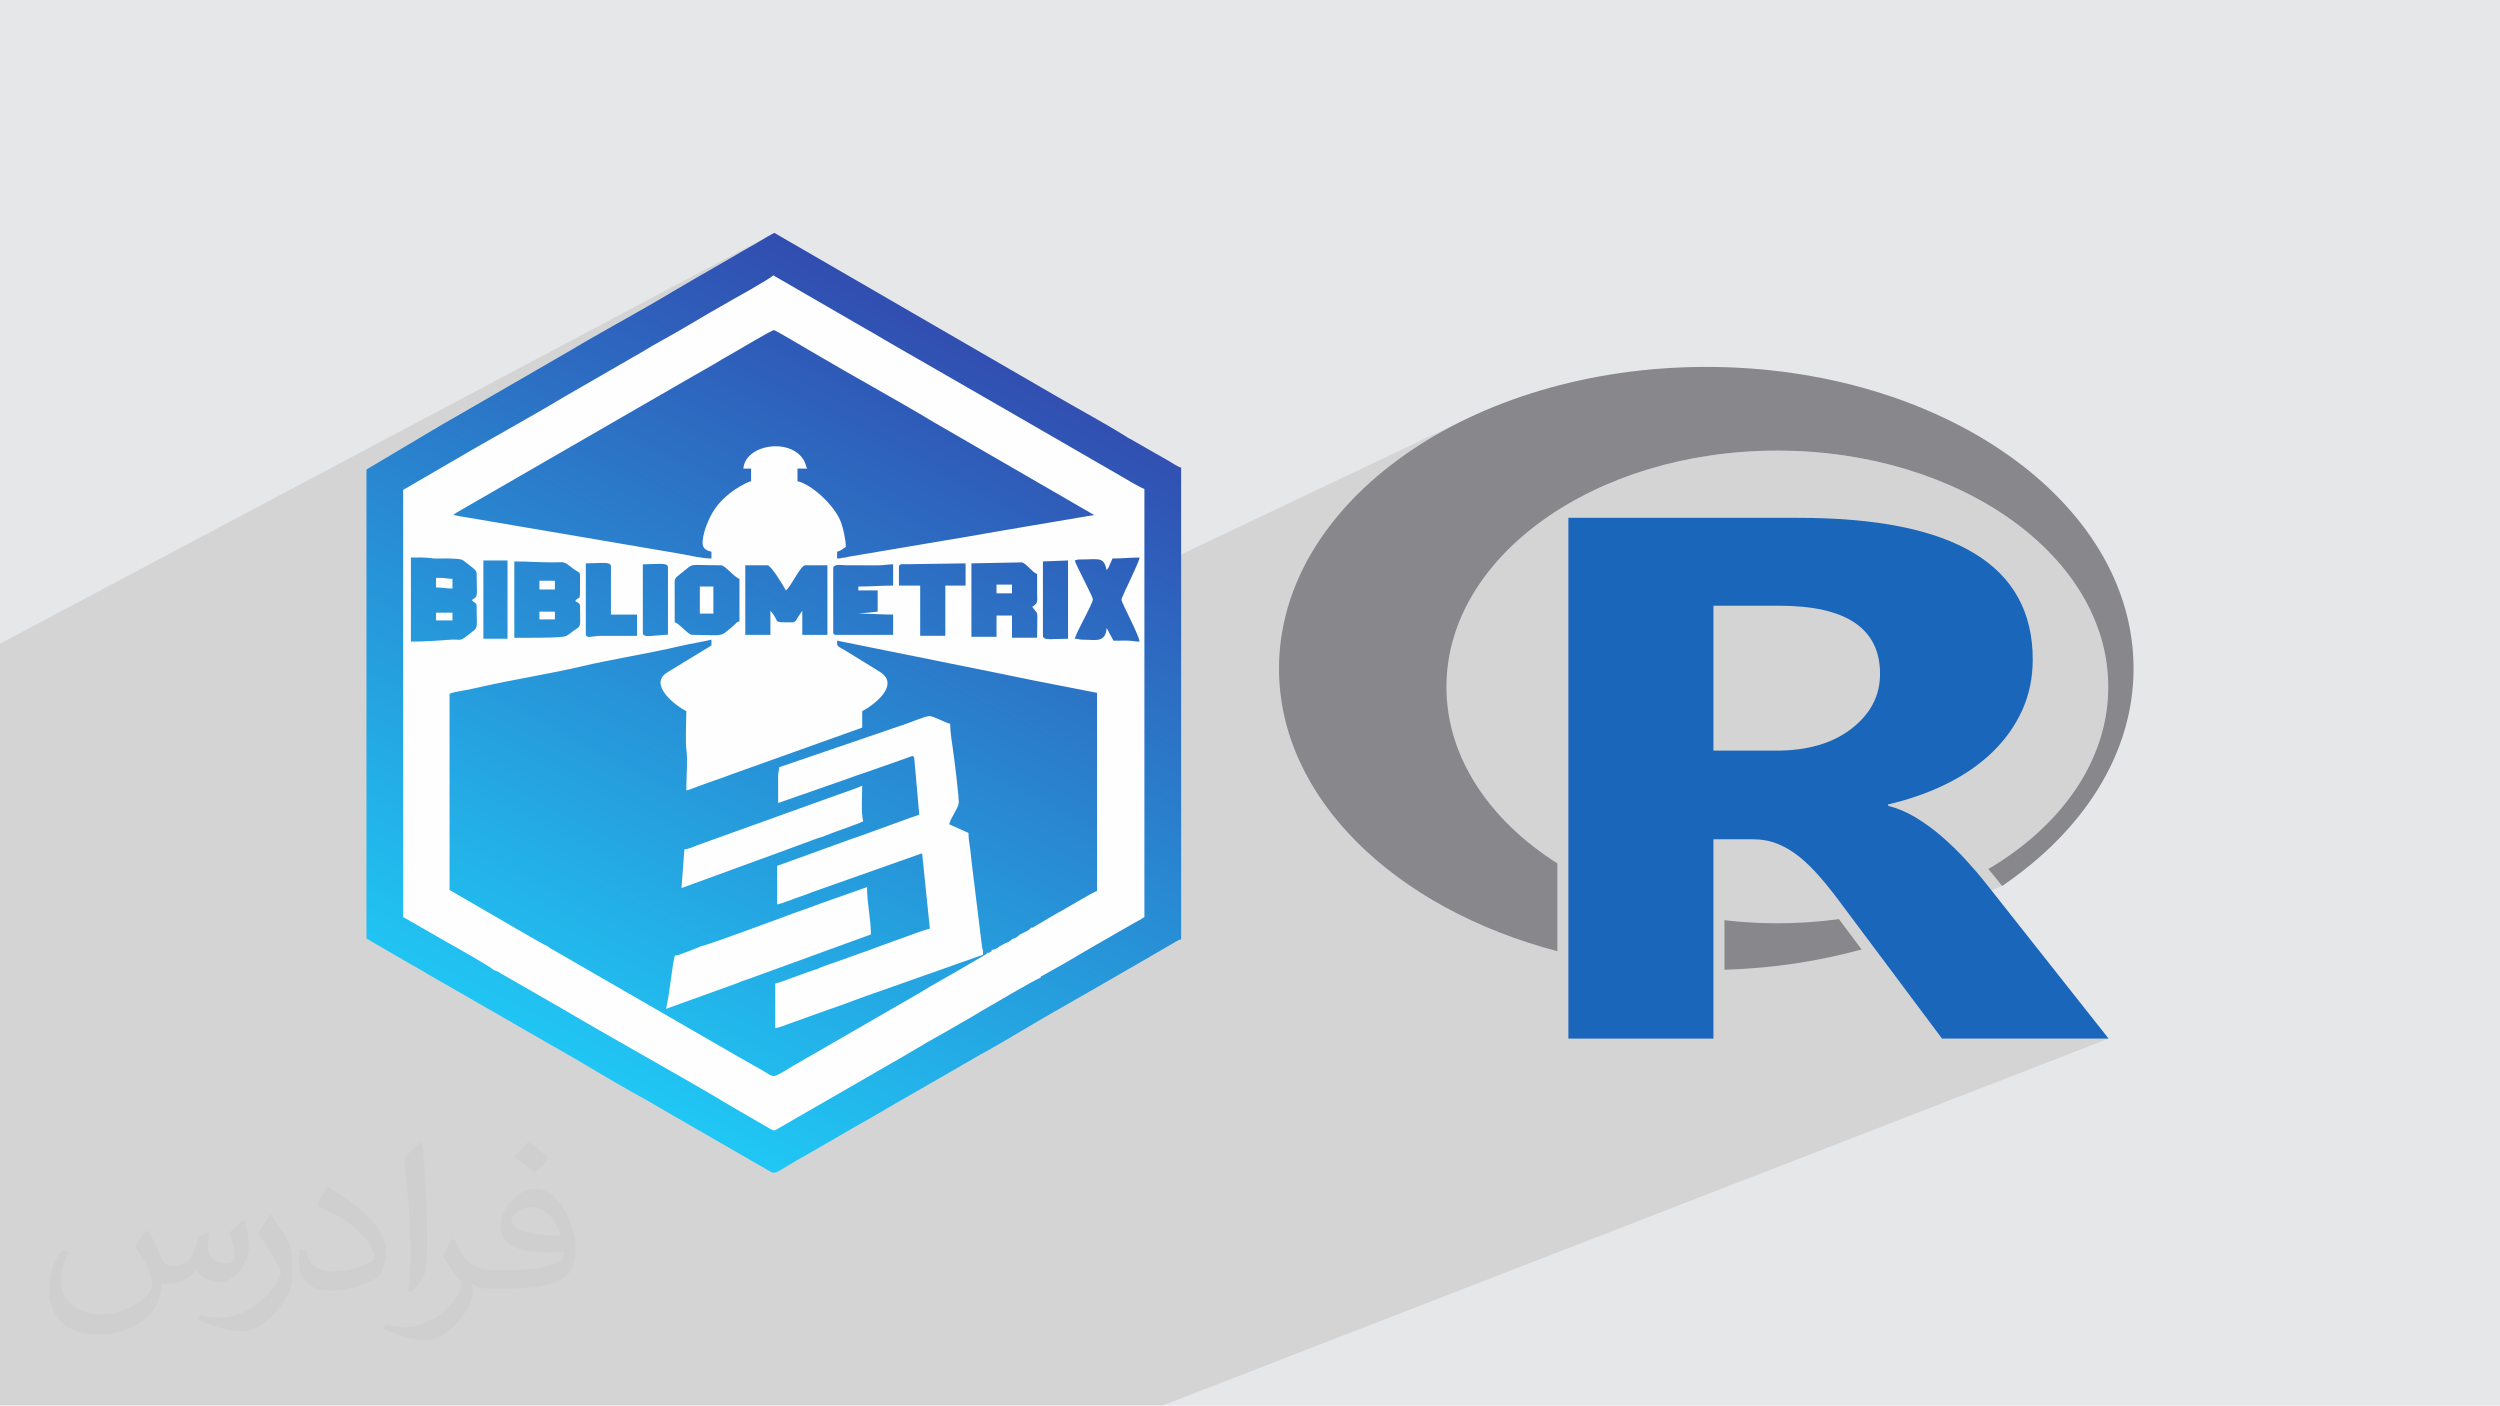
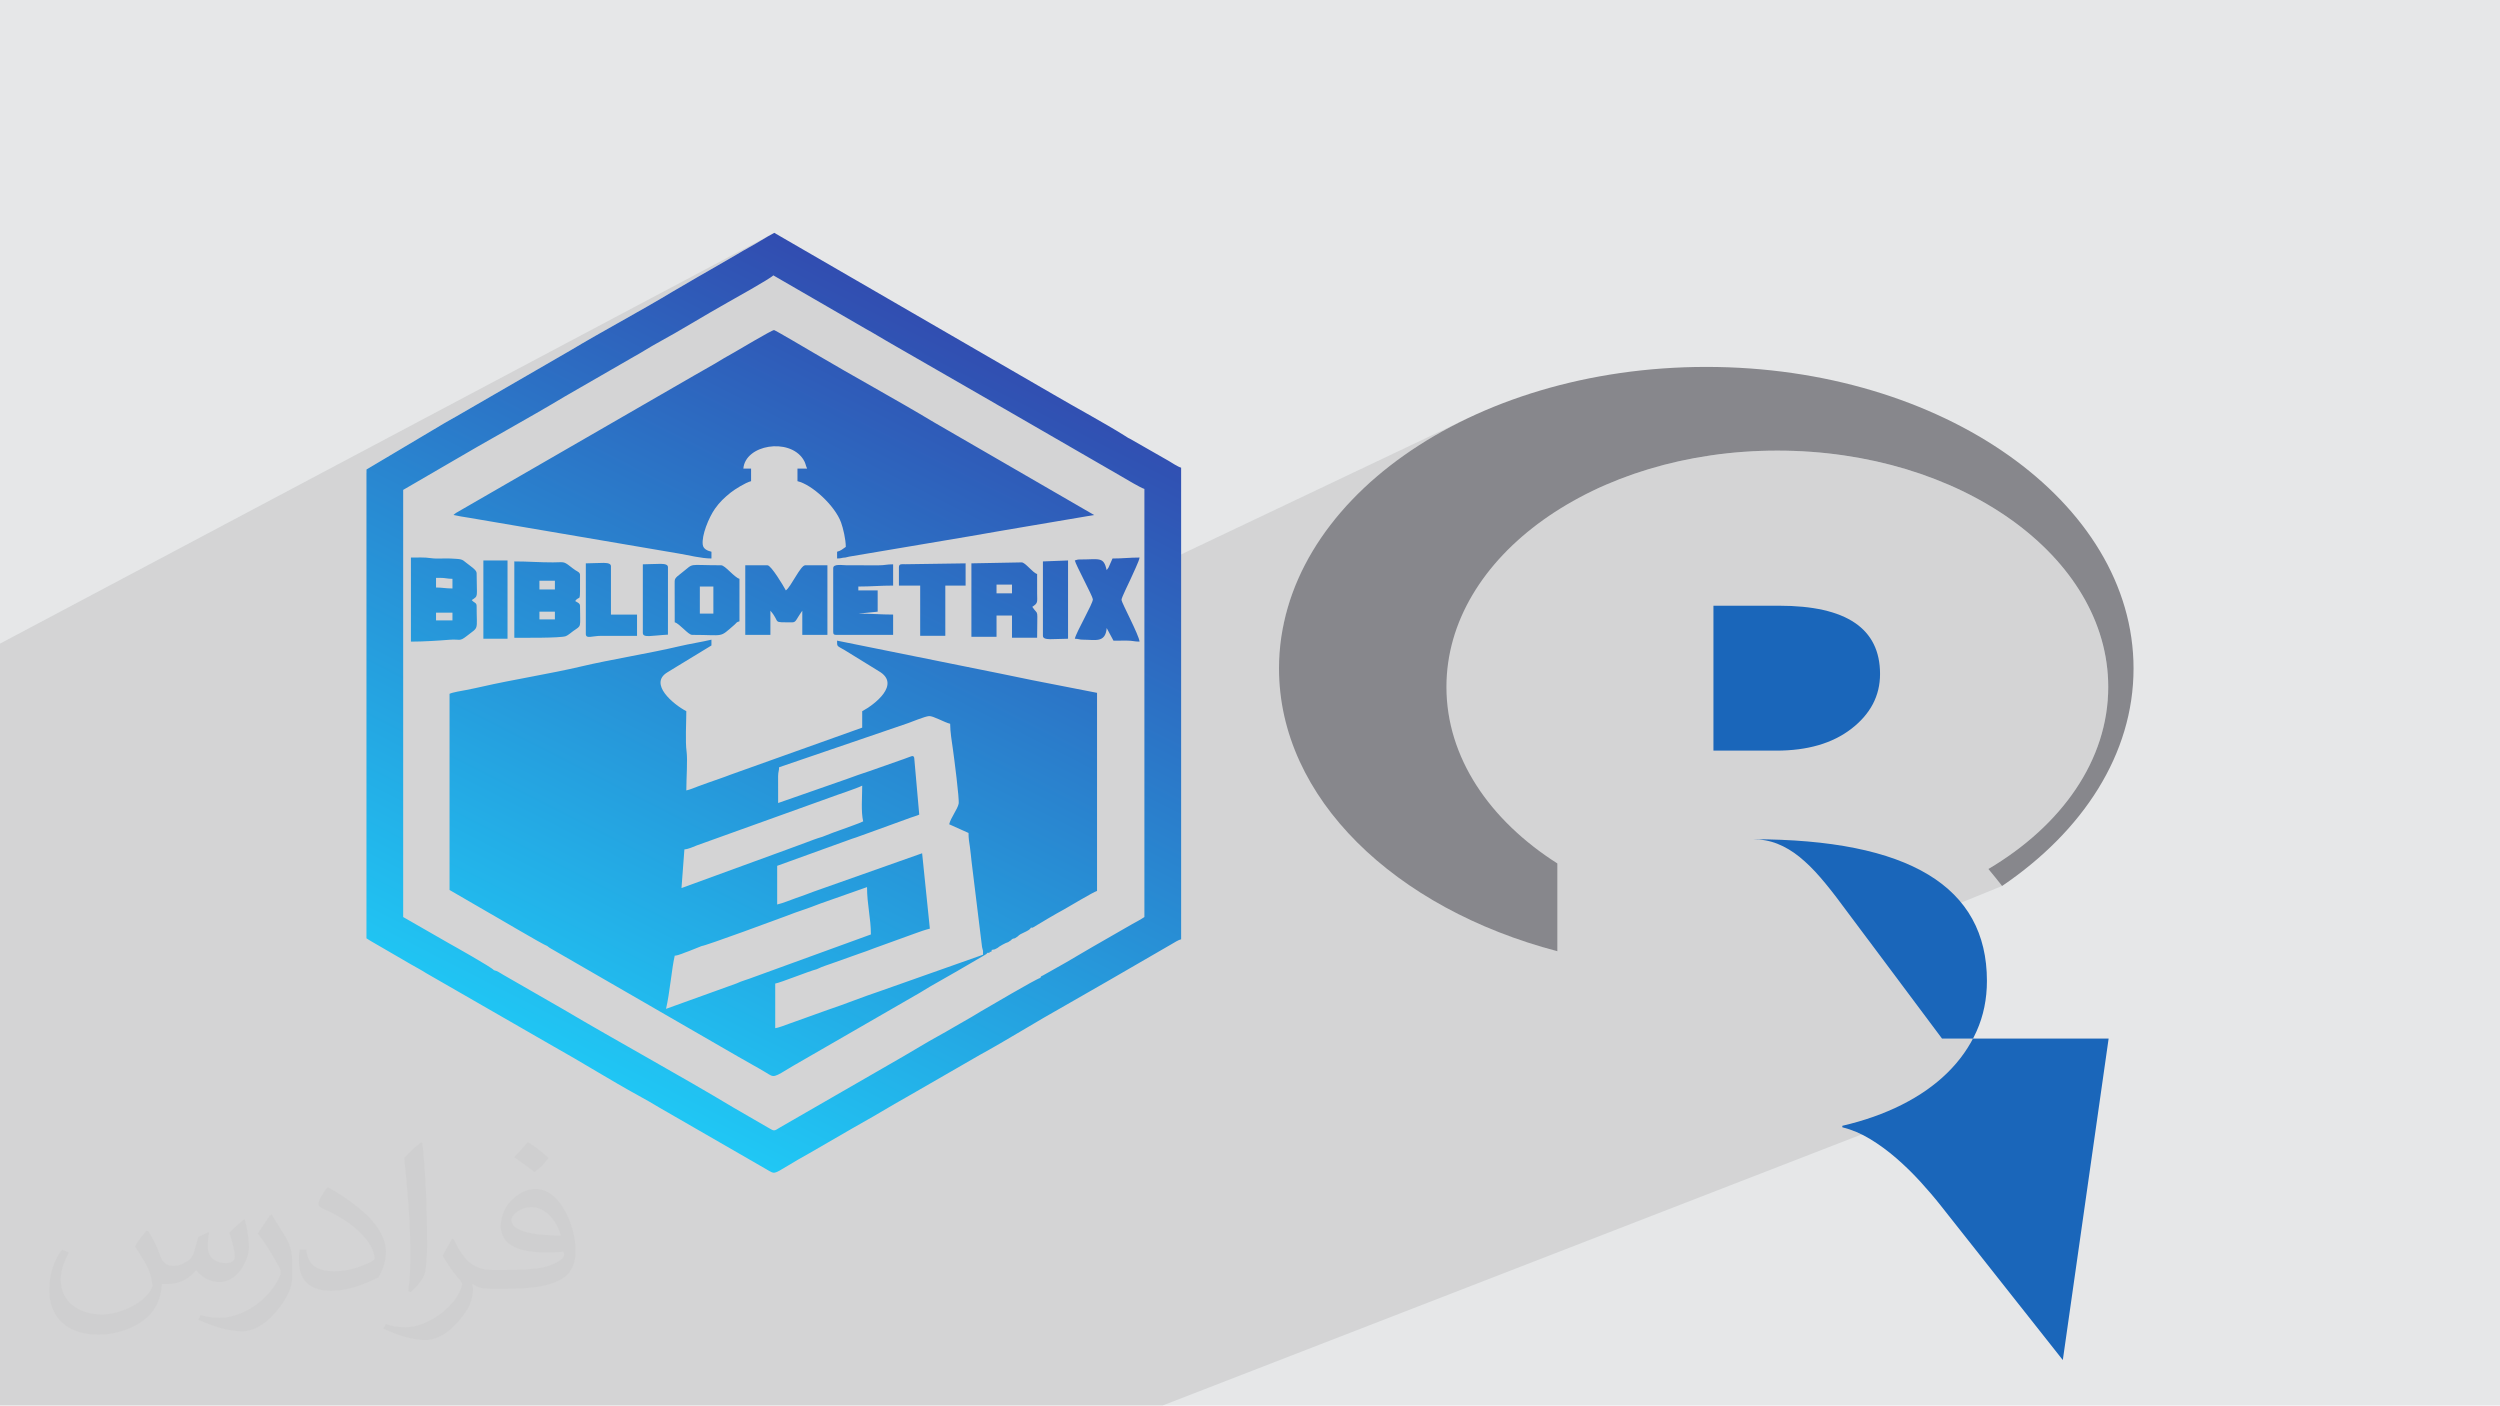
<svg xmlns="http://www.w3.org/2000/svg" xml:space="preserve" width="3.705in" height="2.083in" version="1.1" style="shape-rendering:geometricPrecision; text-rendering:geometricPrecision; image-rendering:optimizeQuality; fill-rule:evenodd; clip-rule:evenodd" viewBox="0 0 3705.33 2083.19">
  <defs>
    <style type="text/css">
   
    .fil5 {fill:#FEFEFE}
    .fil0 {fill:#E6E7E8}
    .fil4 {fill:#1A66BA;fill-rule:nonzero}
    .fil3 {fill:#87878C;fill-rule:nonzero}
    .fil2 {fill:#373435;fill-opacity:0.031}
    .fil1 {fill:#373435;fill-opacity:0.102}
    .fil6 {fill:url(#id0)}
   
  </style>
    <linearGradient id="id0" gradientUnits="userSpaceOnUse" x1="839.11" y1="1646.25" x2="1454.58" y2="436.95">
      <stop offset="0" style="stop-opacity:1; stop-color:#1FCDF8" />
      <stop offset="1" style="stop-opacity:1; stop-color:#3247AD" />
    </linearGradient>
  </defs>
  <g id="Layer_x0020_1">
    <polygon class="fil0" points="-0,0 3705.33,0 3705.33,2083.19 -0,2083.19 " />
    <polygon class="fil1" points="1000.04,2083.19 993.76,2083.19 977.16,2083.19 922.55,2083.19 818.45,2083.19 808.41,2083.19 717.39,2083.19 696.36,2083.19 683.5,2083.19 669.98,2083.19 648.63,2083.19 602.61,2083.19 594.85,2083.19 552.31,2083.19 406.53,2083.19 397.2,2083.19 344.69,2083.19 321.68,2083.19 280.64,2083.19 273.74,2083.19 207.96,2083.19 187.07,2083.19 162.84,2083.19 162.27,2083.19 104.96,2083.19 93.68,2083.19 93.43,2083.19 89.91,2083.19 89.8,2083.19 79.28,2083.19 37.57,2083.19 30.67,2083.19 -0,2083.19 -0,2074.22 -0,2073.85 -0,2071.32 -0,2066.55 -0,2064.2 -0,2061.45 -0,2061.37 -0,2061.36 -0,2061.31 -0,2061.19 -0,2061.12 -0,2060.19 -0,2060.09 -0,2060.06 -0,2059.84 -0,2059.67 -0,2059.59 -0,2058.76 -0,2058.15 -0,2057.91 -0,2057.29 -0,2056.99 -0,2056.41 -0,2056.14 -0,2053.35 -0,2052.35 -0,2050.2 -0,2047.65 -0,2047.57 -0,2043.75 -0,2042.6 -0,2042.5 -0,2041.67 -0,2037.22 -0,2034.88 -0,2028.43 -0,1993.77 -0,1980.12 -0,1980.08 -0,1974.27 -0,1966.06 -0,1952.24 -0,1950.37 -0,1941.57 -0,1922.65 -0,1888.35 -0,1877.5 -0,1873.98 -0,1873.27 -0,1873.17 -0,1871.04 -0,1868.07 -0,1860.13 -0,1837.67 -0,1834.88 -0,1817.89 -0,1815.58 -0,1809.25 -0,1807.03 -0,1805.63 -0,1804.62 -0,1802 -0,1799.74 -0,1790.66 -0,1785.41 -0,1782.55 -0,1778.41 -0,1760.57 -0,1760.53 -0,1755.67 -0,1750.97 -0,1745.65 -0,1741.96 -0,1741.44 -0,1737.98 -0,1734.24 -0,1730.9 -0,1726.13 -0,1715.61 -0,1714.08 -0,1711.54 -0,1703.54 -0,1697.43 -0,1694.09 -0,1693.56 -0,1682.96 -0,1682.51 -0,1675.79 -0,1673.01 -0,1670.95 -0,1661.78 -0,1658.26 -0,1656.64 -0,1654.64 -0,1654.43 -0,1653.25 -0,1648.88 -0,1646.24 -0,1643.5 -0,1631.57 -0,1629.12 -0,1627.5 -0,1618.03 -0,1615.93 -0,1614.31 -0,1612.46 -0,1601.44 -0,1598.38 -0,1596.54 -0,1594.77 -0,1593.06 -0,1590.5 -0,1588.76 -0,1588.55 -0,1577.69 -0,1577.01 -0,1575.85 -0,1563.59 -0,1558.5 -0,1550.47 -0,1549.13 -0,1547.3 -0,1545.96 -0,1545.43 -0,1536.54 -0,1535 -0,1532.65 -0,1528.91 -0,1526.54 -0,1521.48 -0,1511.59 -0,1507.98 -0,1497.46 -0,1495.67 -0,1495.32 -0,1491.67 -0,1491.13 -0,1490.12 -0,1488.91 -0,1488.05 -0,1485.8 -0,1483.07 -0,1480.05 -0,1478.21 -0,1474.93 -0,1472.71 -0,1464.78 -0,1464.63 -0,1464.56 -0,1459.87 -0,1458.46 -0,1458.04 -0,1453.83 -0,1452.22 -0,1447.38 -0,1446.51 -0,1441.02 -0,1430.39 -0,1429.7 -0,1429.18 -0,1428.56 -0,1426.22 -0,1426.18 -0,1421.27 -0,1413.24 -0,1409.18 -0,1400.96 -0,1400.49 -0,1385.96 -0,1384.21 -0,1379.86 -0,1373 -0,1369.59 -0,1366.56 -0,1361.94 -0,1360.75 -0,1360.32 -0,1358.7 -0,1353.76 -0,1349.76 -0,1344.5 -0,1335.91 -0,1329.82 -0,1329.19 -0,1328.5 -0,1323.69 -0,1320.7 -0,1319.03 -0,1318.43 -0,1316.82 -0,1316.78 -0,1314.59 -0,1308.25 -0,1296.7 -0,1295.13 -0,1292.24 -0,1291.28 -0,1290.11 -0,1288.18 -0,1288.14 -0,1285.59 -0,1277.28 -0,1276.91 -0,1275.49 -0,1275.39 -0,1274.58 -0,1273.57 -0,1265.87 -0,1265.15 -0,1262.61 -0,1259 -0,1258.28 -0,1255.82 -0,1252.95 -0,1249.12 -0,1247.28 -0,1244.24 -0,1237.78 -0,1236.37 -0,1220.38 -0,1214.21 -0,1214.12 -0,1209.71 -0,1205.82 -0,1200.95 -0,1196.93 -0,1188.21 -0,1187.33 -0,1170.57 -0,1155.59 -0,1145.49 -0,1140.45 -0,1085.91 -0,1085.46 -0,1054.75 -0,1039.09 -0,1035.37 -0,1026.93 -0,1022 -0,1020.15 -0,1015.26 -0,1011 -0,987.84 -0,982.72 -0,975.56 -0,974.83 -0,967.02 -0,960.59 -0,958.72 -0,957.96 -0,956.34 -0,955.52 -0,953.93 1147.56,345.09 1142.86,347.65 1138.19,350.31 1133.53,353.04 1128.89,355.81 1124.25,358.58 1119.62,361.32 1114.98,364 1110.32,366.58 1107.93,367.88 1105.57,369.2 1103.21,370.54 1100.85,371.9 1098.49,373.28 1096.11,374.68 1093.7,376.12 1091.25,377.58 1054.02,399.08 1051.51,400.5 1049.11,401.88 1046.8,403.23 1044.51,404.56 1042.22,405.9 1039.88,407.25 1037.46,408.63 1034.9,410.04 996.91,432.2 992.54,434.84 988.11,437.48 983.61,440.15 979.05,442.83 974.44,445.52 969.79,448.22 965.08,450.94 960.34,453.67 955.56,456.4 950.74,459.15 945.9,461.89 941.03,464.65 936.15,467.41 931.24,470.18 926.33,472.95 921.41,475.72 916.48,478.5 911.56,481.27 906.64,484.04 901.73,486.81 896.83,489.58 891.95,492.34 887.09,495.1 882.26,497.85 877.46,500.6 872.7,503.34 867.97,506.07 863.28,508.79 858.65,511.5 854.06,514.2 849.53,516.88 845.06,519.55 676.25,617.16 673.81,618.55 671.43,619.89 669.08,621.19 666.74,622.49 664.4,623.81 662.02,625.16 659.58,626.57 657.08,628.07 543.12,695.8 543.12,701.15 1152.14,379.67 1156.27,382.05 1163.19,386.06 1172.69,391.58 1184.59,398.5 1198.69,406.71 1214.81,416.1 1232.76,426.56 1252.34,437.98 1273.36,450.23 1295.63,463.22 1318.97,476.83 1343.18,490.96 1368.06,505.48 1393.43,520.28 1419.11,535.26 1444.88,550.31 1470.58,565.31 1496,580.15 1520.95,594.71 1545.25,608.89 1568.7,622.59 1591.11,635.67 1612.3,648.04 1632.06,659.58 1650.22,670.18 1666.57,679.72 1680.93,688.11 1693.11,695.22 1702.91,700.94 1710.15,705.17 1714.63,707.79 1716.17,708.69 1716.17,838.04 2174.89,620.14 2150.06,632.6 2126.14,645.87 2103.17,659.92 2081.17,674.72 2060.2,690.24 2040.3,706.46 2021.5,723.35 2003.85,740.87 1987.37,759 1972.13,777.72 1958.14,797 1945.46,816.8 1934.12,837.09 1924.17,857.86 1915.63,879.07 1908.56,900.7 1902.99,922.71 1899.83,940.28 2360.04,727.68 2379.94,718.57 2400.48,710.13 2421.63,702.4 2443.35,695.39 2465.62,689.11 2488.41,683.61 2511.69,678.89 2535.41,674.98 2559.57,671.89 2584.11,669.67 2609.02,668.31 2634.26,667.86 2659.5,668.31 2684.4,669.67 2708.95,671.89 2733.1,674.98 2756.83,678.89 2780.1,683.61 2802.89,689.11 2825.16,695.39 2846.89,702.4 2868.04,710.13 2888.57,718.57 2908.47,727.68 2927.7,737.45 2946.23,747.85 2964.02,758.85 2981.06,770.45 2997.3,782.62 3012.71,795.33 3027.27,808.56 3040.95,822.3 3053.7,836.51 3065.51,851.18 3076.35,866.28 3086.17,881.8 3094.95,897.7 3102.66,913.98 3109.27,930.6 3114.74,947.55 3119.06,964.8 3122.18,982.33 3124.07,1000.12 3124.71,1018.15 3124.51,1028.29 3123.91,1038.36 3122.91,1048.35 3121.52,1058.27 3119.76,1068.11 3117.61,1077.85 3115.09,1087.51 3112.21,1097.07 3108.96,1106.53 3105.36,1115.89 3101.41,1125.14 3097.11,1134.28 3092.46,1143.31 3087.49,1152.22 3082.19,1161.01 3076.57,1169.67 3070.62,1178.2 3064.37,1186.6 3057.8,1194.86 3050.94,1202.98 3043.78,1210.95 3036.33,1218.78 3028.59,1226.45 3020.57,1233.96 3012.28,1241.32 3003.72,1248.51 2994.9,1255.53 2985.81,1262.37 2976.48,1269.05 2966.9,1275.54 2957.08,1281.85 2947.02,1287.96 2948.39,1289.61 2949.76,1291.26 2951.13,1292.9 2952.48,1294.54 2953.83,1296.17 2955.16,1297.81 2956.46,1299.43 2957.75,1301.05 2967.33,1313.17 2769.38,1393.6 2878.33,1539.39 3106.17,1539.39 3125.26,1539.39 3095.22,1551.04 1723.03,2083.19 1498.14,2083.19 1189.57,2083.19 1092.73,2083.19 1072.08,2083.19 1037.52,2083.19 " />
    <path class="fil2" d="M220.02 1825.17c7,11 12,21 16,32 3,7 5,19 21,19 5,0 11,-1 17,-5 7,-3 12,-9 14,-17l6 -21 15 -7 1 1c-2,8 -2,15 -2,21 0,18 15,24 27,24 7,0 13,-3 13,-10 0,-8 -4,-22 -8,-35 7,-7 14,-14 22,-20l1 1c4,15 6,30 6,40 0,10 -4,20 -8,27 -7,14 -20,25 -36,25 -12,0 -25,-6 -34,-17l-1 0c-9,11 -22,20 -43,20l-7 0c-1,14 -4,24 -9,33 -13,25 -50,42 -85.01,42 -49,0 -73.01,-28 -73.01,-66 0,-23 7,-45 19,-60l10 4c-7,14 -12,27 -12,40 0,35 29,52 61,52 30,0 68.01,-20 75.01,-42 -2,-25 -12,-36 -26,-59 4,-7 10,-15 17,-23l1 0 0 0 2 1 0 0 0.02 -0.01zm563.05 -132.01c10,6 20,14 30,23 -6,8 -12,15 -21,21 -10,-8 -20,-15 -30,-22 7,-8 14,-15 20,-22l1 0 0 0 0 -0zm5 96.01c-17,0 -30,11 -30,19 0,17 33,23 73.01,23 -5,-20 -22,-42 -43,-42zm-37 93.01c22,0 41,-1 55,-4 16,-4 30,-12 30,-18 0,-2 0,-3 -1,-5 -9,1 -19,1 -29,1 -29,0 -52,-7 -60,-23 -2,-4 -4,-10 -4,-15 0,-16 7,-32 19,-42 10,-9 21,-14 33,-14 20,0 37,17 48,42 6,14 11,30 11,51 0,14 -4,25 -12,34 -16,15 -45,21 -90.01,21l-20 0 0 0 -5 0c-11,0 -19,-2 -25,-7l-1 0c0,2 1,5 1,7 0,10 -3,23 -10,33 -20,30 -42,43 -60,43 -19,0 -42,-7 -63,-17l4 -7c7,3 16,5 29,5 34,0 78.01,-33 84.01,-64 -1,-3 -3,-6 -7,-10 -10,-12 -16,-22 -22,-32 5,-10 10,-18 14,-25l2 0c14,29 28,46 57,46l4 0 0 0 21 0 0 0 -3 0 0 0 -0 -0zm-146.01 31c2,-14 3,-29 3,-43l0 -21c0,-39 -5,-96.01 -9,-133.01 7,-8 17,-17 25,-23l2 1c5,47 7,101.01 7,151.01 0,13 -1,26 -2,35 -1,12 -8,21 -22,35l-3 -1 0 0 -1 -1 0 0 -0 0zm-151.02 -62.01c1,18 10,33 41,33 20,0 36,-5 55,-14 3,-2 5,-3 5,-5 0,-12 -9,-27 -24,-41 -14,-13 -34,-25 -51,-32 -6,-3 -8,-5 -8,-8 0,-5 7,-17 13,-24l2 0c20,11 43,27 60,44 15,16 25,33 25,51 0,13 -4,26 -11,38 -22,11 -46,20 -70.01,20 -29,0 -48,-13 -48,-45 0,-3 0,-9 1,-16l10 0 0 0 0 -1 0 0 0 0zm-52 -52l18 29c7,11 13,22 13,41l0 24c0,19 -12,39 -32,60 -15,14 -29,20 -42,20 -19,0 -40,-6 -65,-17l3 -7c8,2 17,4 28,4 35,0 72.01,-26 88.01,-58 2,-4 3,-7 3,-9 0,-4 -2,-8 -4,-11 -9,-17 -19,-33 -30,-47 6,-9 12,-18 18,-27l2 0 0 0 0 -2 0 0 0 -0z" />
    <g id="_2462623173424">
      <g>
        <path class="fil3" d="M2308.2 1279.74c-100.83,-64.16 -164.4,-157.55 -164.4,-261.59 0,-193.46 219.58,-350.29 490.45,-350.29 270.87,0 490.45,156.83 490.45,350.29 0,108.56 -69.15,205.56 -177.69,269.82 3.66,4.39 7.34,8.78 10.73,13.08l9.58 12.13c120.04,-81.34 194.88,-195.66 194.88,-322.39 0,-246.86 -283.52,-446.98 -633.26,-446.98 -349.74,0 -633.26,200.12 -633.26,446.98 0,192.06 171.63,355.78 412.51,419.02l0 -130.06z" />
-         <path class="fil3" d="M2725.56 1362.29c-29.59,3.98 -60.09,6.15 -91.3,6.15 -26.68,0 -52.83,-1.57 -78.36,-4.5l0 73.35c71.45,-2.11 139.79,-12.62 203.21,-30.1l-33.55 -44.89z" />
-         <path class="fil4" d="M3125.26 1539.39l-246.92 0 -148.44 -198.63c-11.1,-15.07 -21.73,-28.53 -31.95,-40.37 -10.21,-11.83 -20.52,-21.97 -30.94,-30.41 -10.44,-8.43 -21.3,-14.89 -32.62,-19.38 -11.31,-4.48 -23.63,-6.72 -36.94,-6.72l-57.91 0 0 295.51 -214.98 0 0 -771.89 340.78 0c231.62,0 347.44,69.98 347.44,209.93 0,26.92 -5.1,51.77 -15.3,74.56 -10.22,22.79 -24.63,43.33 -43.26,61.63 -18.64,18.3 -41.17,34.09 -67.56,47.37 -26.41,13.28 -55.81,23.69 -88.2,31.22l0 2.15c14.2,3.6 27.96,9.42 41.27,17.5 13.31,8.07 26.18,17.5 38.61,28.26 12.42,10.77 24.28,22.34 35.61,34.72 11.31,12.38 21.63,24.49 30.94,36.33l180.37 228.23zm-585.71 -641.63l0 0 0 214.78 93.18 0c46.15,0 83.2,-10.77 111.15,-32.3 28.4,-21.89 42.6,-48.98 42.6,-81.28 0,-67.46 -49.91,-101.2 -149.74,-101.2l-97.19 0z" />
+         <path class="fil4" d="M3125.26 1539.39l-246.92 0 -148.44 -198.63c-11.1,-15.07 -21.73,-28.53 -31.95,-40.37 -10.21,-11.83 -20.52,-21.97 -30.94,-30.41 -10.44,-8.43 -21.3,-14.89 -32.62,-19.38 -11.31,-4.48 -23.63,-6.72 -36.94,-6.72c231.62,0 347.44,69.98 347.44,209.93 0,26.92 -5.1,51.77 -15.3,74.56 -10.22,22.79 -24.63,43.33 -43.26,61.63 -18.64,18.3 -41.17,34.09 -67.56,47.37 -26.41,13.28 -55.81,23.69 -88.2,31.22l0 2.15c14.2,3.6 27.96,9.42 41.27,17.5 13.31,8.07 26.18,17.5 38.61,28.26 12.42,10.77 24.28,22.34 35.61,34.72 11.31,12.38 21.63,24.49 30.94,36.33l180.37 228.23zm-585.71 -641.63l0 0 0 214.78 93.18 0c46.15,0 83.2,-10.77 111.15,-32.3 28.4,-21.89 42.6,-48.98 42.6,-81.28 0,-67.46 -49.91,-101.2 -149.74,-101.2l-97.19 0z" />
      </g>
      <g>
-         <path class="fil5" d="M1152.14 379.67c28.61,16.35 564.03,329.02 564.03,329.02l0 670.03 -570.4 331.37 -573.44 -336.07 0 -658.05 579.81 -336.3z" />
        <path class="fil6" d="M1258.97 824.93l180.4 -30.47c29.11,-5.06 60.16,-10.54 90.43,-15.57l91.87 -15.56 -236.79 -137.06c-57.21,-34.37 -120.04,-68.48 -177.98,-102.76 -6.28,-3.71 -57.89,-34.11 -59.62,-34.29 -3,-0.31 -54.91,30.77 -58.94,32.97 -10.69,5.84 -19.69,11.27 -29.85,17.42 -10.15,6.14 -19.91,11.05 -30.09,17.17l-352.39 203.36c-1.63,1.08 -2.79,2.13 -3.99,3.17 7.18,1.67 15.89,2.89 23.12,4.09l310.82 53c14.62,2.43 33.44,7.36 48.5,7.36l0 -10.02c-5.77,-1.35 -11.95,-3.96 -12.85,-10.16 -2.02,-13.87 8.87,-40.43 17.98,-53.46 6.88,-9.84 14.2,-16.68 23.29,-23.98 5.87,-4.71 22.5,-15.14 30.31,-16.96l0 -18.62 -11.46 0c2.96,-35.53 67.54,-45.99 88.58,-14.1 4.14,6.27 3.21,8.37 5.96,14.1l-14.32 0 0 18.62c21.52,5.02 55.6,36.24 64.67,61.38 2.98,8.28 6.95,24.63 6.95,36.02 -4.14,2.77 -7.46,5.89 -12.89,7.16l0 10.02c7.13,0 6.28,-1.27 12.24,-1.43l6.06 -1.43zm269.06 550.02l2.5 0 22.98 -13.72c8.23,-4.84 15.84,-9.21 23.75,-13.5 5.91,-3.2 43.78,-26.07 48.7,-27.22l0 -293.63 -95.85 -18.74c-15.54,-3.09 -31.76,-6.64 -47.5,-9.79l-241.95 -48.82c0,9.41 -0.5,7.13 11.54,14.24l50.51 31.13c33.27,19.4 -7.29,49.92 -24.81,59.19l0 24.35 -195.22 69.76c-11.17,4.42 -21.85,7.78 -32.7,11.7 -5.4,1.95 -10.56,3.86 -15.76,5.73 -6.03,2.17 -10.39,4.37 -17.01,5.91 0,-17.32 2.07,-45.62 0.39,-57.69 -2.06,-14.81 -0.39,-43.45 -0.39,-59.77 -19.69,-10.42 -55.44,-40.39 -28.61,-57.26 5.45,-3.43 10.28,-6.36 15.99,-9.8l49.86 -30.35 0 -8.59c-15.39,3.59 -32.49,6.17 -47.55,9.74 -45.06,10.69 -101.82,19.58 -146.09,30.09 -43.45,10.32 -102.54,19.69 -146.38,29.8 -8.4,1.94 -15.37,3.32 -23.67,4.98 -6.32,1.26 -19.54,3.25 -24.47,5.61l0 206.24 0 84.53 53.49 31.02c9.98,5.43 86.19,50.76 91.42,52.06l1.5 1.23c1.71,1.26 0.83,0.65 2.46,1.72l278.8 160.94c14.03,8.3 27.26,15.13 41,23.46 13.2,8.01 10.04,8.59 40.98,-10.02l181.69 -104.78c7.43,-4.04 13.76,-8.41 20.62,-12.33 13.82,-7.91 26.91,-15.54 41.02,-23.43l41 -23.91c0.26,-0.16 0.7,-0.69 0.79,-0.46 0.08,0.22 0.64,-0.4 0.74,-0.5 1.69,-1.56 0.84,-0.75 1.72,-1.91 6.06,0 1.96,0.36 3.46,-1.43 5.79,0 0.61,0.36 2.86,-1.84l0.01 -1.02c5.72,-0.9 3.38,-0.24 8.58,-2.87 1.29,-1.67 12.92,-8.18 15.76,-8.6l4.29 -2.86c1.48,-1.92 2.64,-2.42 5.74,-2.87l4.29 -2.85c3.82,-4.94 16.83,-7.31 19.52,-12.89zm-317.6 61.59l3.26 -1.43c4.04,-2.15 14.55,-5.51 19.63,-7.34l41.19 -14.67c7.15,-2.41 13.97,-4.87 21,-7.65l60.99 -22.09c6.13,-2.22 15,-5.43 21.67,-6.98l-11.46 -111.72 -160.84 56.87c-8.72,3.45 -17.33,6.47 -26.24,9.56 -9.56,3.31 -18.31,7.27 -27.76,9.48l0 -57.3 110.96 -40.11c8.26,-2.48 15.87,-5.77 23.87,-8.4l63.04 -22.9c4.44,-1.66 8.76,-2.62 12.69,-4.5l-7.45 -84.31c-1.5,-4.72 -4.13,-1.85 -14.93,1.77l-50.85 17.9c-11.66,3.86 -22.5,7.54 -33.99,11.85l-101.9 35.6 -0.05 -40.15c0.2,-6.98 1.34,-6.63 1.48,-12.84l189.98 -64.98c7.23,-2.46 25.91,-10.4 32.24,-10.86 6.26,-0.45 22.69,9.38 31.3,11.39 0,11.99 2.63,27.63 4.22,38.75 1.47,10.35 9.69,73.32 8.36,79.8 -1.69,8.24 -11.77,20.81 -14.01,30.41l28.65 12.89c0,8.46 0.94,13.06 2.07,20.84 1.15,7.82 1.54,14.19 2.48,21.87l15.49 126.31 1.43 5.72 0 2.45 0 3.28 -153.45 54.24c-26.04,8.62 -50.8,18.9 -76.97,27.59l-56.93 20.42c-5.07,1.77 -16.38,6.26 -20.61,6.61l0 -66.14c7.15,-1.07 50.33,-18.5 61.44,-21.24zm-257.67 -498.45c0,7.82 13.56,3.75 37.22,2.55l0.02 -99.95c0,-7.57 -16.22,-4.3 -37.24,-4.3l0 101.7zm-236.34 8.59l35.81 0 0 -116.02 -35.81 0 0 116.02zm829.33 -114.59l0 110.29c0,7.57 16.22,4.3 37.24,4.3l0 -116.02 -37.24 1.43zm-677.5 107.43c0,7.92 9.38,2.87 22.92,2.87l53 0 0 -31.51 -38.67 0 0 -71.62c0,-7.57 -16.22,-4.3 -37.24,-4.3l0 104.56zm464.07 -98.83l0 27.21 31.51 0 0 74.48 37.24 0 0 -74.48 30.08 0 0 -32.94 -88.93 1.31c-5.34,-0.04 -9.91,-1.11 -9.91,4.42zm-97.4 1.43l0 94.53c0,3.3 1,4.3 4.3,4.3l84.5 0 0 -30.08c-17.7,0 -32.56,-1.43 -51.56,-1.43l28.65 -2.87 0 -31.51 -28.65 0 0 -5.73c18.8,0 32.5,-1.43 51.56,-1.43l0 -31.51c-9.53,0 -12.42,1.47 -21.43,1.48l-47.32 -0.05c-6.55,-0.01 -20.05,-2.6 -20.05,4.3zm-197.66 27.21l20.05 0 0 40.11 -20.05 0 0 -40.11zm-37.24 53c7.4,1.98 19.91,18.62 25.78,18.62 49.2,0 39.49,5.08 62.56,-14.79 3.97,-3.42 2.43,-3.88 7.62,-5.27l0 -63.02c-7.71,-2.06 -21.19,-20.06 -27.21,-20.06 -52.37,0 -38.36,-4.19 -58.73,11.46 -10.97,8.43 -10.12,8.48 -10.12,17.09 0,18.65 0.1,37.31 0.1,55.96zm648.85 -94.54l-5.7 12.93c-0.16,0.28 -0.36,0.65 -0.52,0.91l-2.38 3.35c-4.74,-20.35 -10.31,-15.76 -40.1,-15.76 -3.87,0 -3.95,0.69 -7.16,1.43 1.65,7.07 26.47,52.91 26.76,57.5 0.39,6.11 -24.29,47.91 -26.76,58.52 6.48,0.15 5.69,1.43 12.89,1.43 17.27,0 32.51,5.21 34.37,-17.19 0.2,0.29 0.44,0.42 0.52,0.91l9.51 17.7c6.7,0 13.41,-0.06 20.1,-0.05 8.64,0.01 10.4,1.48 18.57,1.48 -0.82,-9.82 -26.48,-57.37 -26.76,-61.79 -0.2,-3.23 11.02,-25.05 13.27,-30.48 2.78,-6.71 13.07,-27.2 13.5,-32.34 -14.99,0 -24.74,1.43 -40.11,1.43zm-171.88 38.67l22.92 0 0 12.89 -22.92 0 0 -12.89zm-37.24 -31.51l0 108.86 37.24 0 0 -31.51 22.92 0 0 32.94 37.24 0c0,-47.22 2.67,-31.15 -7.16,-45.83 8.7,-5.82 7.28,-6.51 7.17,-20.04 -0.08,-9.54 -0.01,-19.11 -0.01,-28.66 -6.6,-1.76 -17.37,-17.19 -22.92,-17.19l-74.48 1.43zm-640.25 71.62l22.92 0 0 11.46 -22.92 0 0 -11.46zm0 -45.83l22.92 0 0 12.89 -22.92 0 0 -12.89zm-37.24 84.51c11.99,0 68.42,0.61 76.39,-2.39 3.3,-1.24 8.28,-5.72 11,-7.62 12.87,-8.98 10.02,-3.55 10.02,-37.26 0,-4.05 -4.13,-5.13 -7.16,-7.16 7.89,-10.78 7.16,8.18 7.16,-38.67 0,-3.99 -4.09,-5.14 -7.13,-7.19 -2.67,-1.8 -5.28,-3.86 -8.2,-6.13 -9.44,-7.35 -9.46,-5.32 -24.78,-5.3 -20.56,0.03 -36.73,-1.43 -57.29,-1.43l0 113.15zm342.33 -4.3l37.24 0 0 -35.81c16.09,18.52 0.47,17.19 32.94,17.19 4.21,0 5.91,-4.35 8.05,-7.7 1.35,-2.13 1.5,-2.34 2.79,-4.37l3.48 -5.11 0 35.81 37.24 0 0 -103.13 -32.94 0c-6.94,0 -21.16,32.23 -28.65,37.24 -3.73,-7.05 -21.87,-37.24 -27.21,-37.24l-32.94 0 0 103.13zm-458.35 -32.94l24.35 0 0 11.46 -24.35 0 0 -11.46zm0 -51.56l5.73 0c8.71,0 10.45,1.43 18.62,1.43l0 14.32c-10.44,0 -14.98,-1.43 -24.35,-1.43l0 -14.32zm-37.24 94.53c18.1,0 40.3,-1.4 57.37,-2.79 15.29,-1.24 14.29,3.2 24.93,-5.15 19.22,-15.11 15.11,-6.76 15.11,-45.06 0,-5.04 -4.14,-4.46 -7.16,-8.59 10.34,-6.92 7.16,-3.03 7.16,-40.1 0,-4.64 -9.81,-10.62 -15.11,-14.97 -7.04,-5.78 -6.64,-5.63 -23.55,-6.52 -9.77,-0.52 -20.04,0.83 -29.48,-0.6 -8.98,-1.36 -19.56,-0.83 -29.25,-0.83l0 124.61zm-11.46 9.26l0 -217.73 0 -16.41 67.93 -39.5c55.6,-32.89 117.13,-66.19 171.72,-98.99l102.67 -59.18c11.55,-6.24 22.83,-13.81 34.38,-20.05 33.3,-18 69.67,-40.77 103.57,-59.72 5.63,-3.15 65.29,-36.42 68.31,-40.55l137.01 79.27c11.73,6.4 22.47,13.17 33.51,19.49l154.55 88.95c5.55,3.2 11.51,6.85 17.26,9.95l172.49 99.65c5.99,3.55 30.46,18.13 35.2,19.23l0 140.55 0 313.09 0 180.89c-5.89,3.95 -12.35,7.27 -19.06,11.02l-58.21 33.46c-12.81,7.33 -25.96,15.37 -38.82,22.77l-33.9 19.13c-4.29,2.52 -2.16,-0.1 -4.28,3.87 -6.01,1.22 -78.33,44.01 -89.16,50.2 -4.09,2.34 -7.94,4.98 -12.52,7.54 -17.41,9.69 -32.59,19.14 -50.08,28.69 -17.57,9.6 -33.88,19.89 -50.7,29.52l-182.65 105.25c-10.69,6.48 -8.3,6.26 -19.73,-0.12l-49.91 -28.87c-79.72,-47.93 -171.31,-97.78 -252.43,-145.77l-89.13 -51.23c-5.05,-2.77 -7.59,-5.35 -13.56,-6.67 -2.57,-3.95 -62.39,-37.54 -66.2,-39.61l-68.26 -39.17 0 -52.83 0 -346.13zm1153.03 151.06l0 -260.98 0 -157.16c-4.69,-1.25 -14.17,-7.47 -18.54,-10.11l-57.37 -32.78c-0.28,-0.14 -0.67,-0.3 -0.94,-0.44 -0.28,-0.14 -0.66,-0.31 -0.93,-0.45 -0.28,-0.14 -0.65,-0.33 -0.92,-0.48l-6.26 -3.97c-27.63,-17.34 -73.93,-42.41 -103.5,-59.8l-414.55 -240.03c-12.59,6.66 -24.8,14.76 -37.24,21.49 -6.41,3.46 -12.49,7.05 -19.07,11l-37.23 21.5c-6.89,3.85 -12.1,7.13 -19.12,10.96l-37.99 22.17c-46.24,27.99 -104.48,58.94 -151.85,87.35l-168.8 97.61c-6.58,3.79 -12.38,6.8 -19.17,10.91l-113.96 67.74 0 232.72 0 329.28 0 132.89c6.87,4.6 14.51,8.56 21.57,12.81l44.39 25.79c7.63,4.37 15.19,8.31 22.41,12.96l188.51 108.42c39.98,22.24 86.46,51.35 126.09,73 11.17,6.1 20.97,11.73 31.83,18.3l158.11 91.12c12.2,7.12 9.76,7.76 31.86,-5.53 10.63,-6.39 20.72,-12.39 31.73,-18.4l63.52 -36.74c21.62,-12.08 41.36,-23.6 62.64,-36.19 11.13,-6.58 20.89,-11.65 31.88,-18.25l94.5 -54.47c40.46,-22.11 85.45,-50.39 126.09,-73l64.19 -36.8 93.89 -54.35c3.91,-2.26 9.98,-6.24 14.25,-7.24l0 -280.84zm-531.4 128.85c-9.14,2.63 -16.85,5.73 -25.57,8.98 -8.21,3.06 -17.8,6.61 -26.16,9.64l-157.39 57.46 4.3 -57.3c6.77,-0.56 12.65,-3.82 18.44,-5.91l55.26 -19.87 141.75 -50.96c11.41,-4.41 39.94,-13.48 48.09,-17.79 0,17 -1.96,38.44 1.43,53 -8.69,4.17 -20.74,7.75 -30.06,11.47 -4.76,1.91 -9.56,3.24 -14.76,5.3l-15.33 5.98zm-127.48 217.41l-104.56 37.71c5.64,-24.21 8.43,-59.64 12.89,-78.78 6.28,-0.52 13.98,-4.45 20.59,-6.62l19.32 -7.7c6.54,-0.52 118.28,-41.84 122.76,-43.57 10.25,-3.96 20.33,-7.65 30.51,-11.03 9.81,-3.26 20.62,-7.85 30.43,-11.11l61.41 -21.66c0,25.48 5.73,46.32 5.73,70.19l-174.33 63.44c-8.67,3.43 -16.93,5.37 -24.77,9.14z" />
      </g>
    </g>
  </g>
</svg>